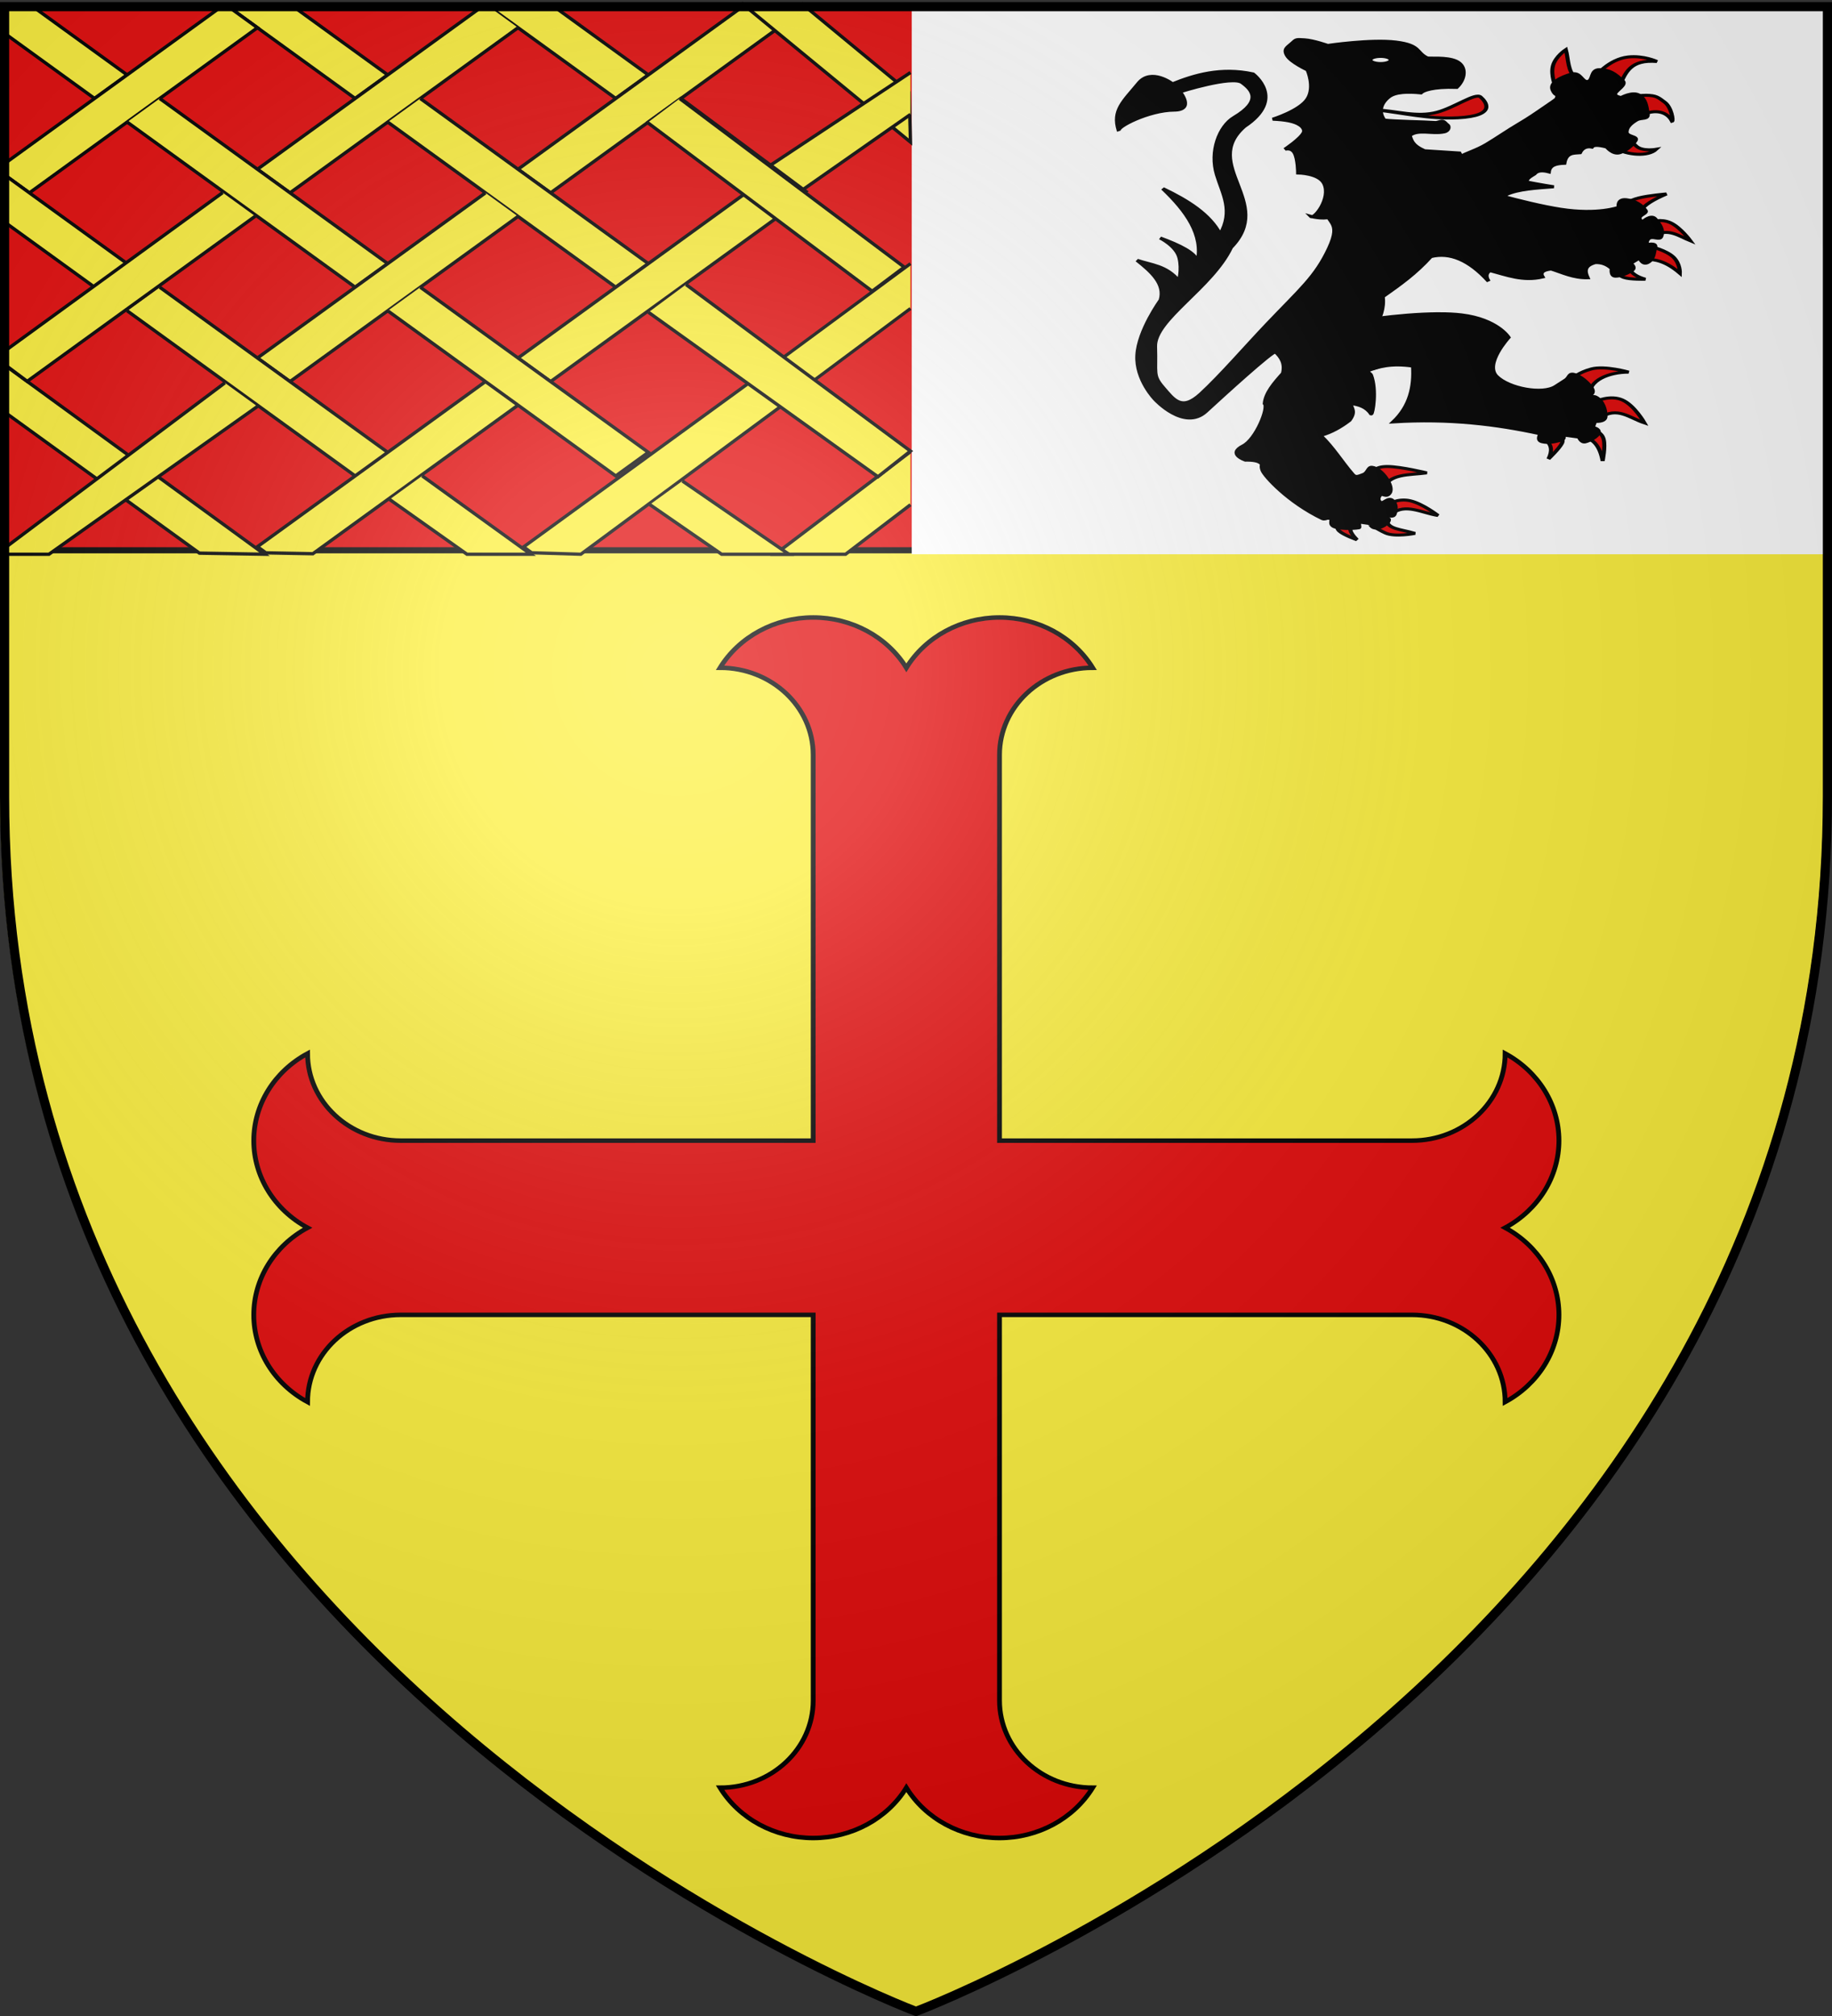
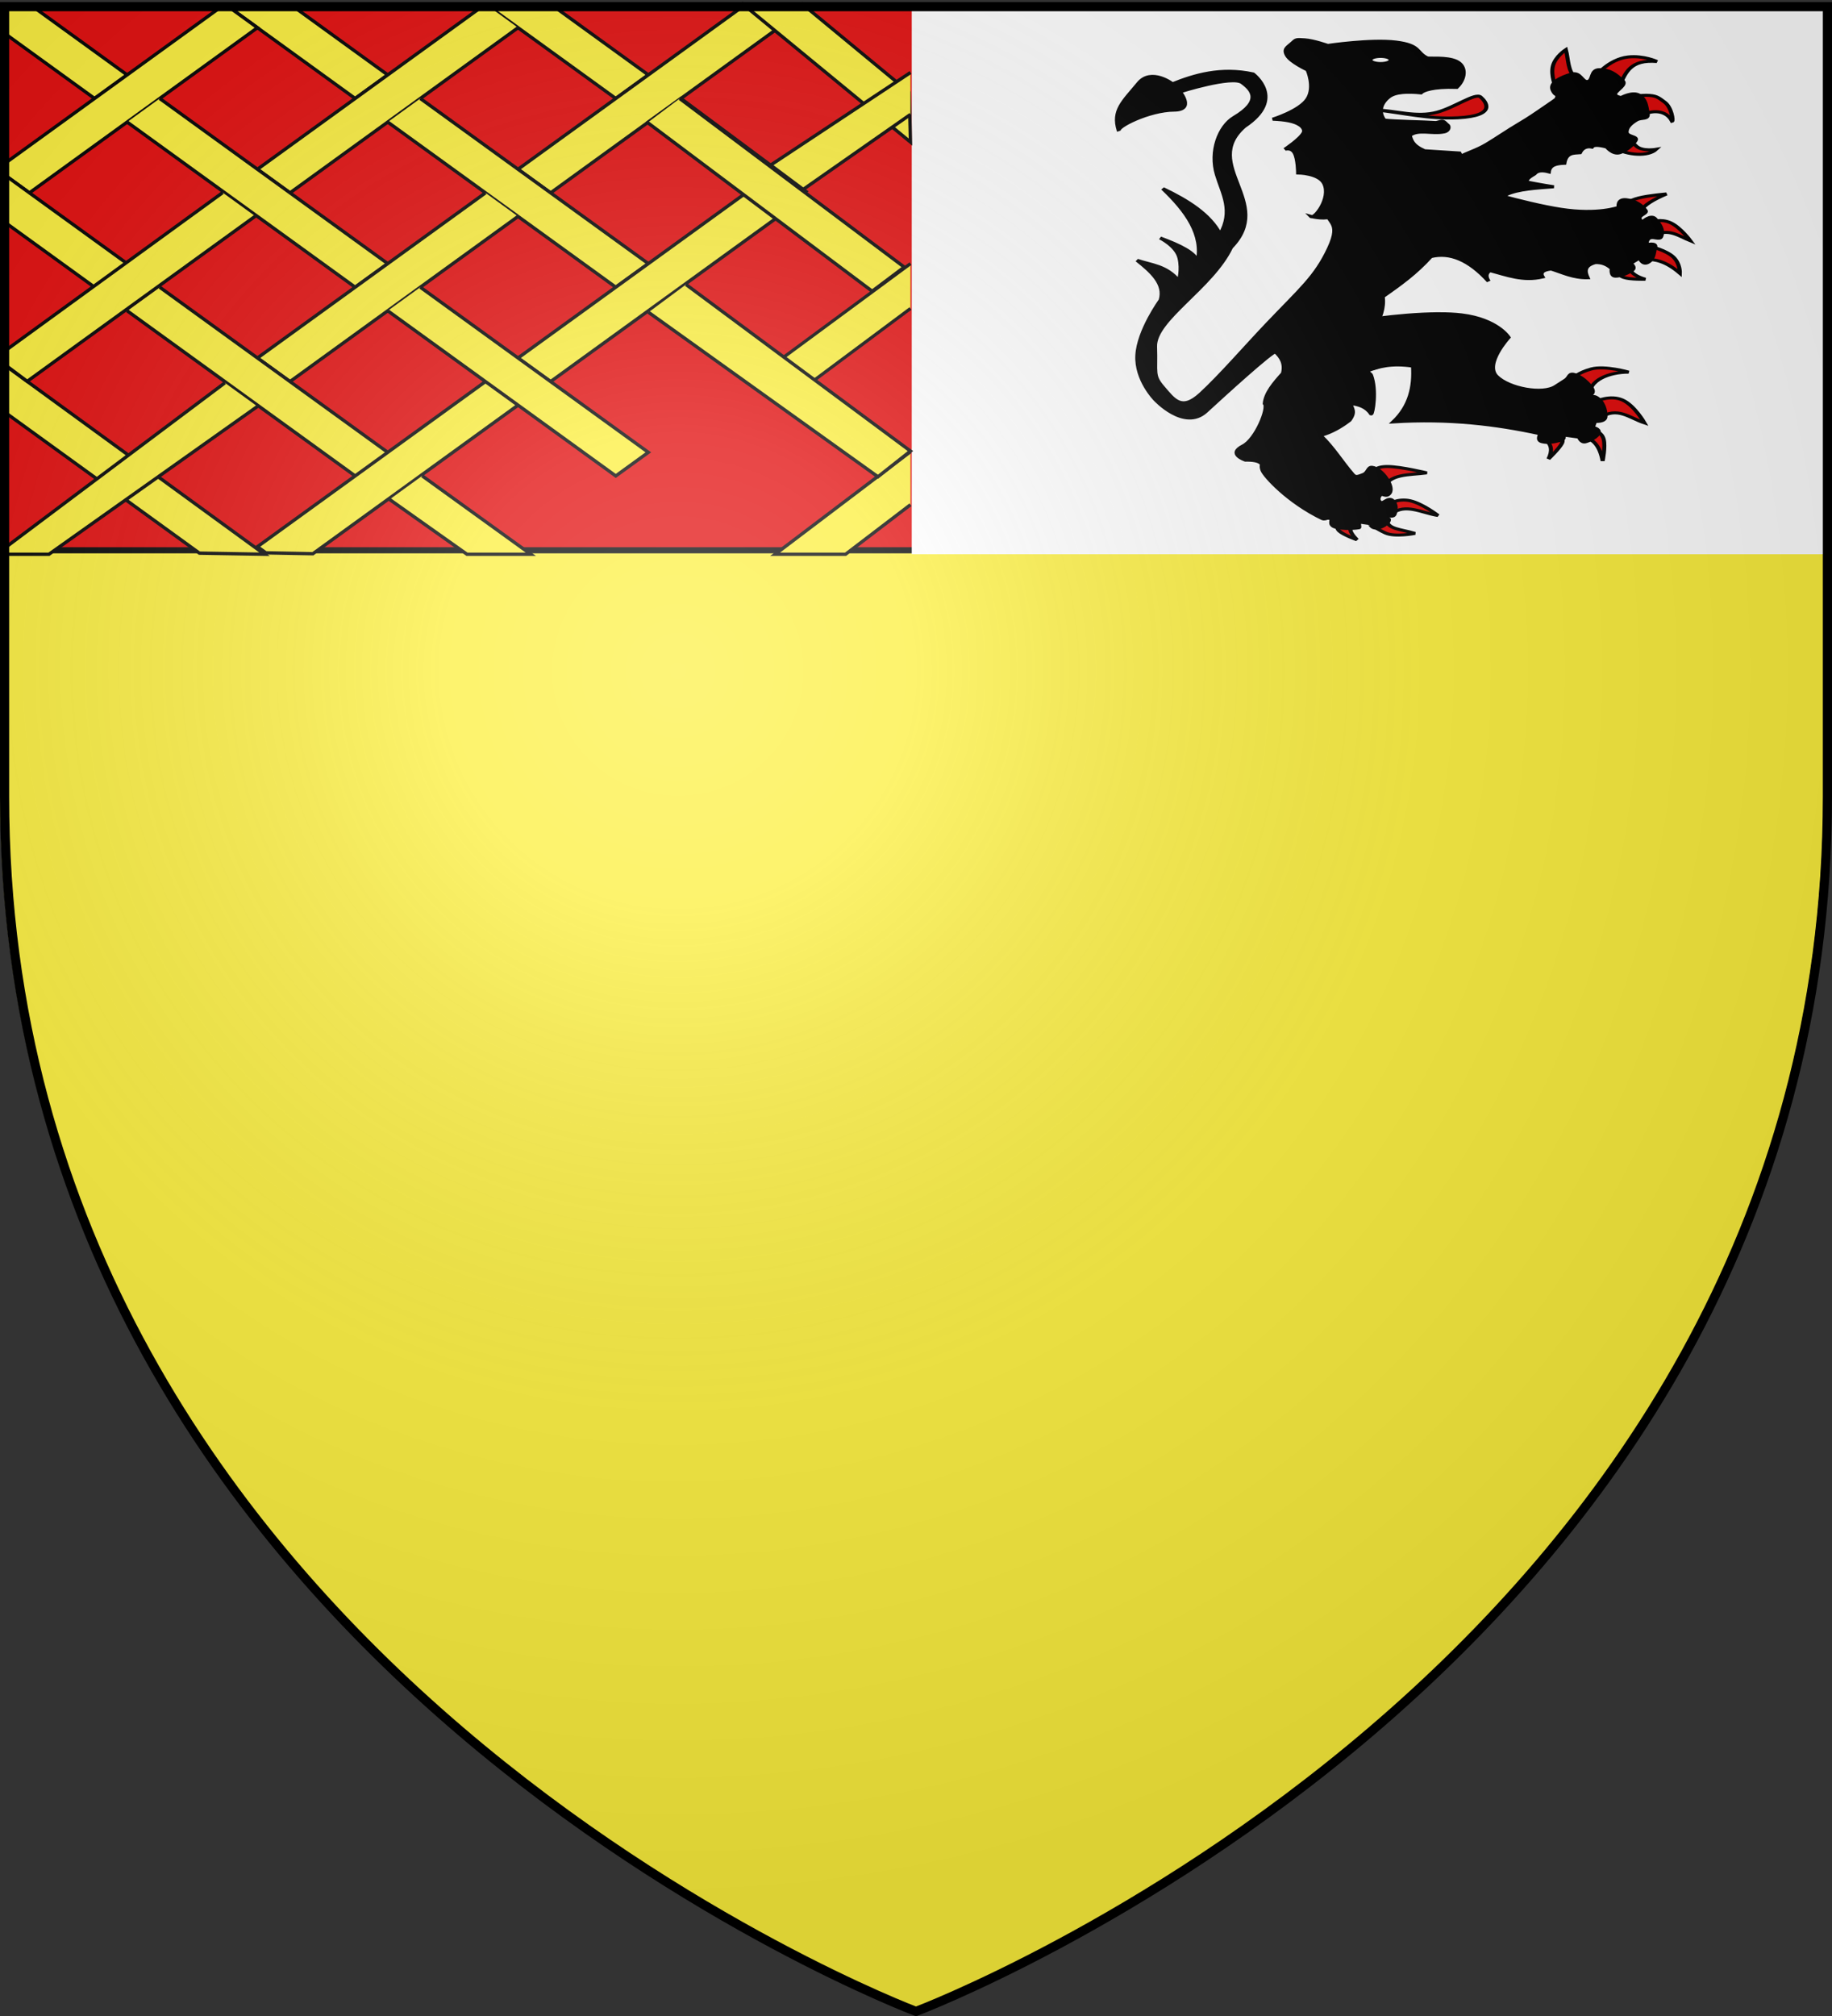
<svg xmlns="http://www.w3.org/2000/svg" xmlns:xlink="http://www.w3.org/1999/xlink" width="600" height="660" version="1.0">
  <rect width="100%" height="100%" fill="#333333" stroke="none" />
  <desc>Flag of Canton of Valais (Wallis)</desc>
  <defs>
    <radialGradient xlink:href="#b" id="d" cx="221.445" cy="226.331" r="300" fx="221.445" fy="226.331" gradientTransform="matrix(1.353 0 0 1.349 -77.63 -85.747)" gradientUnits="userSpaceOnUse" />
    <linearGradient id="b">
      <stop offset="0" style="stop-color:white;stop-opacity:.314" />
      <stop offset=".19" style="stop-color:white;stop-opacity:.251" />
      <stop offset=".6" style="stop-color:#6b6b6b;stop-opacity:.125" />
      <stop offset="1" style="stop-color:black;stop-opacity:.125" />
    </linearGradient>
  </defs>
  <g style="display:inline">
    <path d="M298.606 658.5s298.5-112.32 298.5-397.772V2.176h-597v258.552c0 285.452 298.5 397.772 298.5 397.772" style="fill:#fcef3c;fill-opacity:1;fill-rule:evenodd;stroke:none;stroke-width:1px;stroke-linecap:butt;stroke-linejoin:miter;stroke-opacity:1" />
    <g style="display:inline">
      <path d="M0 0h600v660H0z" style="fill:none;fill-opacity:1;fill-rule:nonzero;stroke:none;stroke-width:6.203;stroke-linecap:round;stroke-linejoin:round;stroke-miterlimit:4;stroke-dasharray:none;stroke-opacity:1" transform="translate(-1.346 -.44)" />
    </g>
    <g style="display:inline">
      <path d="M0 0h600v660H0z" style="fill:none;fill-opacity:1;fill-rule:nonzero;stroke:none;stroke-width:3;stroke-linecap:round;stroke-linejoin:round;stroke-miterlimit:4;stroke-dasharray:none;stroke-opacity:1" transform="translate(-1.289 .665)" />
      <g style="fill:#e20909;stroke:none">
-         <path d="M5105.307 3148.485c0 122.11-99 221.1-221.11 221.1 45.61 79 129.89 127.66 221.1 127.66 91.22 0 175.5-48.66 221.11-127.66 45.61 79 129.89 127.66 221.1 127.66 91.22 0 175.5-48.66 221.11-127.66-122.11 0-221.11-98.99-221.11-221.1v-978.9h978.9c122.11 0 221.1 99 221.1 221.11 79-45.61 127.66-129.89 127.66-221.1 0-91.22-48.66-175.5-127.66-221.11 79-45.61 127.66-129.89 127.66-221.1 0-91.22-48.66-175.5-127.66-221.11 0 122.11-98.99 221.11-221.1 221.11h-978.9v-978.9c0-122.113 99-221.105 221.11-221.105-45.61-78.993-129.89-127.655-221.11-127.655-91.21 0-175.49 48.662-221.1 127.655-45.61-78.993-129.89-127.655-221.11-127.655-91.21 0-175.49 48.662-221.1 127.655 122.11 0 221.11 98.992 221.11 221.105v978.9h-978.9c-122.113 0-221.105-99-221.105-221.11-78.993 45.61-127.655 129.89-127.655 221.11 0 91.21 48.662 175.49 127.655 221.1-78.993 45.61-127.655 129.89-127.655 221.11 0 91.21 48.662 175.49 127.655 221.1 0-122.11 98.992-221.11 221.105-221.11h978.9z" style="fill:#e20909;fill-opacity:1;stroke:#000;stroke-width:11.429;stroke-miterlimit:4;stroke-dasharray:none;stroke-opacity:1" transform="matrix(.138 0 0 .129 -438.205 150.585)" />
-       </g>
+         </g>
      <path d="M2.591 1.478H601.11v178.004H2.591z" style="opacity:1;fill:#e20909;fill-opacity:1;fill-rule:nonzero;stroke:#000;stroke-width:1.996;stroke-linecap:round;stroke-linejoin:bevel;stroke-miterlimit:4;stroke-dasharray:none;stroke-dashoffset:0;stroke-opacity:1" transform="translate(-1.289 .665)" />
      <path d="M299.895.784h299.91v180h-299.91z" style="opacity:1;fill:#fff;fill-opacity:1;fill-rule:nonzero;stroke:none;stroke-width:2;stroke-linecap:round;stroke-linejoin:bevel;stroke-miterlimit:4;stroke-dasharray:none;stroke-dashoffset:0;stroke-opacity:1" transform="translate(-1.289 .665)" />
      <path d="M63.415 130.965c-10.009 7.545-24.988 8.849-30.912 1.406 0 0 10.062 2.355 14.613-3.092 6.175-7.391 6.4-10.884 7.306-9.273zM44.305 99.21c-8.763-6.845-19.332-6.062-23.605 5.059-1.132-.425.478-13.93 5.34-18.828 4.998-5.038 6.322-6.815 13.77-7.026 7.446-.21 16.86 4.215 16.86 4.215zM59.48 68.298c-4.595-12.573-7.769-25.738-27.54-23.605 0 0 9.869-6.229 21.358-4.496 14.197 2.14 24.64 19.381 23.886 19.67zM92.078 60.71c5.989-5.72 5.351-18.067 7.307-27.82 0 0 7.658 6.674 9.555 16.018s-1.968 21.358-1.968 21.358z" style="fill:#e20909;fill-opacity:1;fill-rule:evenodd;stroke:#000;stroke-width:3;stroke-linecap:butt;stroke-linejoin:miter;stroke-miterlimit:4;stroke-dasharray:none;stroke-opacity:1;display:inline" transform="matrix(-.442 0 0 .328 556.77 5.473)" />
      <path d="m136.76 171.713-9.835-4.848c3.567-3.799-.505-6.834-4.216-9.905-2.202-3.65-6.235-3.686-10.678-2.108-.64-6.972-5.698-8.264-11.522-8.571-1.298-10.633-6.61-10.024-11.522-10.538-1.979-5.43-5.563-6.455-8.852-5.62-1.083-1.963-4.041-2.52-11.1 0 0 0-4.496 7.727-9.555 5.62s-9.976-8.15-11.802-12.365c-1.827-4.215 6.885-3.372 6.744-8.43-.14-5.059-3.513-8.712-7.306-11.803s-9.274.28-8.29-7.026c.983-7.306 1.44-13.98 6.322-17.844 4.883-3.864 13.208 2.388 13.208 2.388s5.445-.983 4.444-4.18-8.448-8.606-5.568-12.4c5.761-7.587 10.117-11.17 17.142-11.24 7.026-.07 4.426 10.889 8.852 11.802S88.46 54.6 95.451 57.34s16.1 8.217 13.77 15.737c-1.981 6.388-4.326 4.169-3.556 6.447 1.076 3.184-1.918.37 9.457 10.835 4.833 4.447 11.5 10.771 19.128 16.76s16.383 14.194 23.916 20.225c7.533 6.03 14.686 8.482 19.676 12.517 4.99 4.034 8.096 6.561 8.096 6.561z" style="fill:#000;fill-opacity:1;fill-rule:evenodd;stroke:#000;stroke-width:3;stroke-linecap:butt;stroke-linejoin:miter;stroke-miterlimit:4;stroke-dasharray:none;stroke-opacity:1;display:inline" transform="matrix(-.442 0 0 .328 556.77 5.473)" />
      <path d="M81.689 378.002c1.088-14.822-14.085-23.326-28.813-23.249 0 0 17.586-6.805 27.62-3.18 10.035 3.627 13.712 9.34 13.712 9.34zM74.138 400.258c-13.07-11.426-21.685.105-32.986 5.166 0 0 7.352-17.436 16.294-22.851s19.474 1.192 19.474 1.192zM84.073 420.328c-5.28 2.459-9.801 7.955-11.922 23.05 0 0-2.186-14.01-.795-21.46 1.39-7.452 6.359-8.347 6.359-8.347zM114.277 422.712c-4.496 4.583-4.907 10.917-1.987 18.679 0 0-7.948-10.234-9.935-15.5-1.987-5.265 1.987-5.563 1.987-5.563z" style="fill:#e20909;fill-opacity:1;fill-rule:evenodd;stroke:#000;stroke-width:3;stroke-linecap:butt;stroke-linejoin:miter;stroke-miterlimit:4;stroke-dasharray:none;stroke-opacity:1;display:inline" transform="matrix(-.442 0 0 .328 556.77 5.473)" />
      <path d="M193.118 296.464c-5.848.001-11.483.341-16.462 1.158-26.556 4.356-34.833 22.47-34.833 22.47s18.115 26.553 8.982 38.778-34.157 18.494-43.847 10.108l-7.292-6.322c-3.565-3.084-2.11-7.848-7.73-5.038S81.12 368.342 79.98 371.232c-3.173 8.036 7.887 8.45 7.887 8.45l-3.38 2.785c-.32.72-3.883-5.116-7.292-2.785-5.416 3.703-7.308 13.206-7.167 19.247.14 6.042 7.73 4.914 7.73 4.914l1.69 6.166s-4.943.995-4.381 5.07c.562 4.074 6.927 8.28 9.983 9.263s4.632-4.757 4.632-4.757l12.237-2.253s-3.102 3.916 1.815 5.602c4.918 1.686 8.747 2.688 13.208 1.283 4.46-1.405 1.283-7.887 1.283-7.887 32.505-9.58 67.579-15.4 109.038-11.924-12.448-15.81-15.61-34.98-14.616-55.645 16.252-3.176 25.67.468 34.27 4.945 4.147-4.593 10.694-11.947 8.044-17.026-5.135-9.839-13.337-22.11-17.495-35.96-10.885-1.823-28.433-4.26-44.348-4.256z" style="fill:#000;fill-opacity:1;fill-rule:evenodd;stroke:#000;stroke-width:3;stroke-linecap:butt;stroke-linejoin:miter;stroke-miterlimit:4;stroke-dasharray:none;stroke-opacity:1;display:inline" transform="matrix(-.442 0 0 .328 556.77 5.473)" />
      <path d="M44.133 194.395c-2.452-6.44-9.972-12.1-19.275-17.487 0 0 12.866 1.391 20.467 3.974s9.935 6.359 9.935 6.359zM33.402 218.041c-10.233-7.085-17.934 1.024-26.23 5.564 0 0 7.164-13.166 14.516-17.836s14.894-.843 14.894-.843zM40.357 242.085c-7.213.069-14.89 1.814-25.435 13.91 0 0-.347-9.688 4.968-16.295 5.316-6.607 16.294-10.134 16.294-10.134zM51.88 251.647c-.563 3.908-4.917 7.956-11.386 10.39 0 0 11.487.422 16.157-1.87 4.67-2.29 3.577-5.96 3.577-5.96zM256.156 506.568c3.506 2.248 5.008 5.9-1.987 15.499 0 0 9.836-4.67 13.115-8.743s0-7.551 0-7.551zM232.31 501.401c-.442 10.31-10.165 9.82-21.062 14.307 0 0 14.803 3.974 21.858-.397s10.333-8.346 10.333-8.346zM228.337 496.235c-9.748-10.989-22.514-.846-34.178 1.59 0 0 11.425-11.923 20.665-14.705s16.295 3.577 16.295 3.577zM235.093 472.787c-3.935-17.375-19.707-15.023-32.589-17.487 0 0 19.077-6.259 29.012-6.358 9.935-.1 10.73 5.961 10.73 5.961z" style="fill:#e20909;fill-opacity:1;fill-rule:evenodd;stroke:#000;stroke-width:3;stroke-linecap:butt;stroke-linejoin:miter;stroke-miterlimit:4;stroke-dasharray:none;stroke-opacity:1;display:inline" transform="matrix(-.442 0 0 .328 556.77 5.473)" />
      <path d="M345.078 100.405c11.075 8.859 18.089 34.112 12.862 57.335-4.398 19.543-12.5 35.913-2.43 59.506 7.89-20.262 24.124-33.85 42.525-45.703-17.67 22.65-30.264 46.266-25.832 73.125 1.637-9.22 13.587-16.723 27.819-23.845 0 0-12.121 7.948-14.307 19.87s.397 23.051.397 23.051c9.537-15.65 20.486-15.753 30.999-20.666-11.013 11.766-21.044 23.813-17.487 39.742 0 0 16.295 30.204 17.288 55.043.994 24.839-13.313 44.312-13.313 44.312s-21.492 31.563-37.358 11.923c-12.475-15.443-49.122-60.528-51.664-59.613-4.446 5.426-7.433 11.824-5.564 21.46 6.455 9.714 12.76 19.454 13.512 30.204-3.215 3.93 6.196 35.503 15.897 42.127 12.02 8.208-1.59 14.307-1.59 14.307s-7.352-.397-10.531 2.186-.415 2.09-2.186 8.147c-1.744 5.96-19.17 31.763-44.4 48.091-1.392.901-3.142-.352-3.142-.352-6.753-.76-.8 4.4-4.874 7.904-2.978 2.562-14.168 2.714-18.935 1.501-1.063-.27.909-5.893-.72-5.582l-6.956 1.331c-.053-.009-.458 1.053-1.778 2.886-3.43 4.761-11.667-1.654-12.609-5.45-.62-2.501.34-2.085 1.819-3.033l-1.59-2.46s-3.723 2.523-4.717-1.546c-.993-4.068-1.453-9.887 1.726-13.464s6.511 3.792 8.743 1.967 1.855-4.995.185-7.298-4.236 3.094-6.864-1.91c-3.555-6.768 5.883-24.705 13.038-25.764 2.953-.438 2.782 5.365 6.359 7.153 3.577 1.789 5.762 3.386 7.948 0 8.356-12.938 14.485-27.024 23.845-38.947-7.99-2.942-14.964-8.425-21.46-15.102-4.86-9.01-1.398-11.779-.795-16.692-6.364.876-11.86 3.488-15.238 10.333-1.066.355-4.21-23.764.136-38.947.642-2.242 14.814-13.8 11.128-20.864-7.637-14.632-22.084-34.62-19.871-57.229-12.936-12.26-24.193-23-35.57-39.94q-21.46-7.155-42.92 24.64c2.614-5.345 1.675-8.557-.994-10.73-12.468 4.434-24.466 10.982-38.947 6.358 1.941-4.172.175-6.954-6.359-7.948-8.653 3.623-16.42 9.02-27.025 8.743 2.164-6.24 2.748-12.005-5.563-15.102-5.297-.393-9.136 2.13-12.32 5.961 0 0 .993 7.551-2.782 7.551s-8.147-2.384-11.923-5.564c-3.775-3.179.795-7.153.795-7.153l-6.756-5.564s-1.987 7.948-6.359 4.372-3.974-9.24-5.166-14.705 6.358-2.782 6.358-2.782.447-5.365-2.558-6.806-7.08 2.236-8.172-1.142c-2.186-6.756 1.192-12.916 4.372-17.884s9.538 3.18 9.538 3.18 2.93-2.634 1.813-5.093-5.49-3.95-4.198-6.433c2.583-4.968 7.352-9.737 14.307-10.73s5.564 7.55 5.564 7.55 15.3 7.75 42.921 1.988 69.151-23.05 69.151-23.05l100.945-4.77s3.18 9.936 3.577 26.627c.397 16.692-11.873 11.675-1.987 40.14s20.894 40.307 45.902 75.708c15.43 21.844 34.604 51.664 49.081 69.549 14.477 17.884 20.504 5.467 28.217-6.558s5.092-13.665 5.762-40.537c.67-26.87-41.91-58.477-56.235-98.957-32.528-45.07 22.676-82.661-9.935-120.816-30.99-27.75-6.359-52.459-6.359-52.459 23.677-6.906 43.306 1.05 59.613 9.936 0 0 15.62-16.294 25.038-.795 10.921 17.974 19.656 27.087 14.704 47.69 2.554-3.405-22.025-20.509-40.934-20.666-15.223-.126-4.372-18.281-4.372-18.281s-38.55-16.493-46.1-9.14-14.746 18.092 5.861 34.575z" style="fill:#000;fill-opacity:1;fill-rule:evenodd;stroke:#000;stroke-width:3;stroke-linecap:butt;stroke-linejoin:miter;stroke-miterlimit:4;stroke-dasharray:none;stroke-opacity:1;display:inline" transform="matrix(-.442 0 0 .328 556.77 5.473)" />
      <path d="M240.175 93.028c-19.938 2.844-38.988 9.392-60.7 7.868-29.46-2.067-20.885-16.156-16.861-20.795 3.834-4.42 18.956 10.362 32.036 15.175 15.176 5.585 30.352-1.492 45.525-2.248z" style="fill:#e20909;fill-opacity:1;fill-rule:evenodd;stroke:#000;stroke-width:3;stroke-linecap:butt;stroke-linejoin:miter;stroke-miterlimit:4;stroke-dasharray:none;stroke-opacity:1;display:inline" transform="matrix(-.442 0 0 .328 556.77 5.473)" />
      <path d="M230.62 80.101c-4.788-5.09-14.195-5.348-23.746-4.075-1.6-2.182-8.601-6.27-26.556-5.48-6.471-8.206-7.557-21.16.281-26.134 7.171-4.552 20.207-2.446 21.639-3.372 8.389-5.426 4.636-12.646 23.043-15.737 18.407-3.092 50.583 3.372 50.583 3.372s10.538-5.058 17.142-5.62 6.042-.563 9.274 3.372 6.534 5.69 3.653 12.365-15.175 14.331-15.175 14.331-5.76 17.072 0 28.945c5.761 11.873 25.854 20.234 25.854 20.234-9.091.479-16.102 2.146-19.952 5.62-2.155 1.686-4.018 4.934-3.092 7.587 2.189 6.27 14.051 16.862 14.051 16.862s-4.847-2.249-7.306 3.653c-2.46 5.901-2.53 19.952-2.53 19.952s-15.596.2-19.39 10.679c-5.252 14.508 7.454 36.402 10.117 32.598 0 0-8.29 3.161-14.613.843s-12.084-10.117-12.084-10.117c-6.07 1.101-11.148 4.065-13.488 8.15-39.76-13.063-50.152 3.242-59.857 20.233-3.014 3.05-6.729 4.35-11.241 3.653 6.01-7.607 6.936-16.485 7.025-25.572-16.705 1.055-32.193 15.159-53.955 12.083 11.265-7.596 17.183-17.331 13.489-30.912-9.257-5.677-22.539-6.525-35.408-7.868 39.44-8.394 64.137-18.398 69.973-33.722l25.854-2.248c9.311-5.573 9.567-10.323 10.96-15.175-6.32-6.703-16.72-1.117-25.573-3.654-3.732-1.069-3.984-5.9-2.211-7.221.886-.661 1.861-3.066 3.382-3.387 1.521-.32 3.589 1.443 5.535 1.249 7.253-.723 30.28-1.158 37.695-2.443 4.536-8.308 2.63-16.663-3.373-23.044z" style="fill:#000;fill-opacity:1;fill-rule:evenodd;stroke:#000;stroke-width:3;stroke-linecap:butt;stroke-linejoin:miter;stroke-miterlimit:4;stroke-dasharray:none;stroke-opacity:1;display:inline" transform="matrix(-.442 0 0 .328 556.77 5.473)" />
      <path d="M244.233 43.176c.003 1.977-3.378 3.58-7.55 3.58-4.173 0-7.554-1.603-7.552-3.58-.002-1.976 3.38-3.579 7.551-3.579 4.173 0 7.554 1.603 7.551 3.58z" style="fill:#fff;fill-opacity:1;fill-rule:evenodd;stroke:#000;stroke-width:3;stroke-linecap:butt;stroke-linejoin:miter;stroke-miterlimit:4;stroke-dasharray:none;stroke-opacity:1;display:inline" transform="matrix(-.442 0 0 .328 556.77 5.473)" />
      <path d="M225.385 301.816c-3.34-.06-5.744 1.498-8.513 2.41 10.127 8.03 20.216 16.071 20.375 26.633-7.917 16.534.195 20.045 10.89 21.47 4.078-4.599 9.224-11.05 6.824-15.649-3.693-7.075-8.953-15.423-13.176-24.693a104 104 0 0 0-6.26-6.04c-4.374-3.06-7.542-4.086-10.14-4.131z" style="fill:#000;fill-opacity:1;fill-rule:evenodd;stroke:#000;stroke-width:3;stroke-linecap:butt;stroke-linejoin:miter;stroke-miterlimit:4;stroke-dasharray:none;stroke-opacity:1" transform="matrix(-.442 0 0 .328 556.77 5.473)" />
      <path d="M1499.273 639.496v19.031l-75.582 54.19-25.708-18.431 76.417-54.79zM1320.86 638.99l-102.833 73.728-25.708-18.432 77.124-55.297M1115.195 638.99l-102.832 73.728-25.708-18.432 77.124-55.297" style="fill:#fcef3c;stroke:#000;stroke-width:2.612;display:inline" transform="matrix(-.415 0 0 .419 621.8 -266.387)" />
      <path d="m1321.566 639.496 177.707 127.412v2.212l-24.166 17.326-179.956-129.025 25.001-17.925zM1115.195 638.99l179.956 129.024-25.708 18.432-179.956-129.025M910.238 639.496l179.25 128.518-25.709 18.432-178.413-127.919v-2.211l23.458-16.82z" style="fill:#fcef3c;stroke:#000;stroke-width:2.612;display:inline" transform="matrix(-.415 0 0 .419 621.8 -266.387)" />
      <path d="M1499.273 769.12v36.864l-75.582 54.19-25.708-18.431zM1397.983 731.15l-179.956 129.025-25.708-18.432 179.956-129.025M1192.32 731.15l-179.957 129.025-25.708-18.432 179.956-129.025M960.947 712.718l25.708 18.432-101.29 72.623c-17.365-10.845-11.576-8.062-23.154-18.39z" style="fill:#fcef3c;stroke:#000;stroke-width:2.612;display:inline" transform="matrix(-.415 0 0 .419 621.8 -266.387)" />
      <path d="m1115.195 786.446 179.956 129.025-25.708 18.433-179.956-129.025M909.531 786.446l179.956 129.025-25.708 18.433-178.413-127.92v-2.211z" style="fill:#fcef3c;stroke:#000;stroke-width:2.612;display:inline" transform="matrix(-.415 0 0 .419 621.8 -266.387)" />
      <path d="m1397.983 878.607-179.956 129.025-25.708-18.432 179.956-129.025M1192.32 878.607l-179.957 129.025-25.708-18.432 179.956-129.025M1115.195 933.904l179.956 129.024-6.692 4.799-37.053.701-161.919-116.092M1502.284 952.283l-161.342 115.68-51.367.866 211.396-152.416" style="fill:#fcef3c;stroke:#000;stroke-width:2.612;display:inline" transform="matrix(-.415 0 0 .419 621.8 -266.387)" />
-       <path d="m882.534 953.628 157.427 115.201 38.774-1.164 6.362-4.583-177.243-127.697" style="fill:#fcef3c;stroke:#000;stroke-width:2.579;display:inline" transform="matrix(-.415 0 0 .419 621.8 -266.387)" />
      <path d="m1295.151 953.336 164.544 115.493h41.432L1320.86 934.904M1296.884 804.695 1476.84 933.72l24.965-18.432-179.213-129.025M1190.85 1026.012l-61.063 42.817h-50.368l85.723-61.25M779.798 988.693l106.802 80.136H831l-51.202-38.689" style="fill:#fcef3c;stroke:#000;stroke-width:2.612;display:inline" transform="matrix(-.415 0 0 .419 621.8 -266.387)" />
      <path d="m779.798 841.77 100.912 73.713-24.547 17.671-76.365-56.33" style="fill:#fcef3c;stroke:#000;stroke-width:2.499;display:inline" transform="matrix(-.415 0 0 .419 621.8 -266.387)" />
-       <path d="M959.754 1011.602 875.7 1068.83h53.108l56.654-38.795" style="fill:#fcef3c;stroke:#000;stroke-width:2.612;display:inline" transform="matrix(-.415 0 0 .419 621.8 -266.387)" />
      <path d="M961.906 712.754 784.7 844.487l25.316 18.819 177.207-131.733" style="fill:#fcef3c;stroke:#000;stroke-width:2.619;display:inline" transform="matrix(-.415 0 0 .419 621.8 -266.387)" />
      <path d="m865.916 638.31-85.134 69.63-.984 38.84 133.436-108.681" style="fill:#fcef3c;stroke:#000;stroke-width:2.612;display:inline" transform="matrix(-.415 0 0 .419 621.8 -266.387)" />
      <path d="m779.798 692.446 110.353 72.335-25.708 18.98-84.645-58.577M956.941 858.077 779.798 988.199l25.666 20.077 181.064-128.477" style="fill:#fcef3c;stroke:#000;stroke-width:2.612;display:inline" transform="matrix(-.415 0 0 .419 621.8 -266.387)" />
    </g>
  </g>
  <path d="M300 658.5s298.5-112.32 298.5-397.772V2.176H1.5v258.552C1.5 546.18 300 658.5 300 658.5" style="opacity:1;fill:url(#d);fill-opacity:1;fill-rule:evenodd;stroke:none;stroke-width:1px;stroke-linecap:butt;stroke-linejoin:miter;stroke-opacity:1" />
  <path d="M300 658.5S1.5 546.18 1.5 260.728V2.176h597v258.552C598.5 546.18 300 658.5 300 658.5z" style="opacity:1;fill:none;fill-opacity:1;fill-rule:evenodd;stroke:#000;stroke-width:3;stroke-linecap:butt;stroke-linejoin:miter;stroke-miterlimit:4;stroke-dasharray:none;stroke-opacity:1" />
</svg>